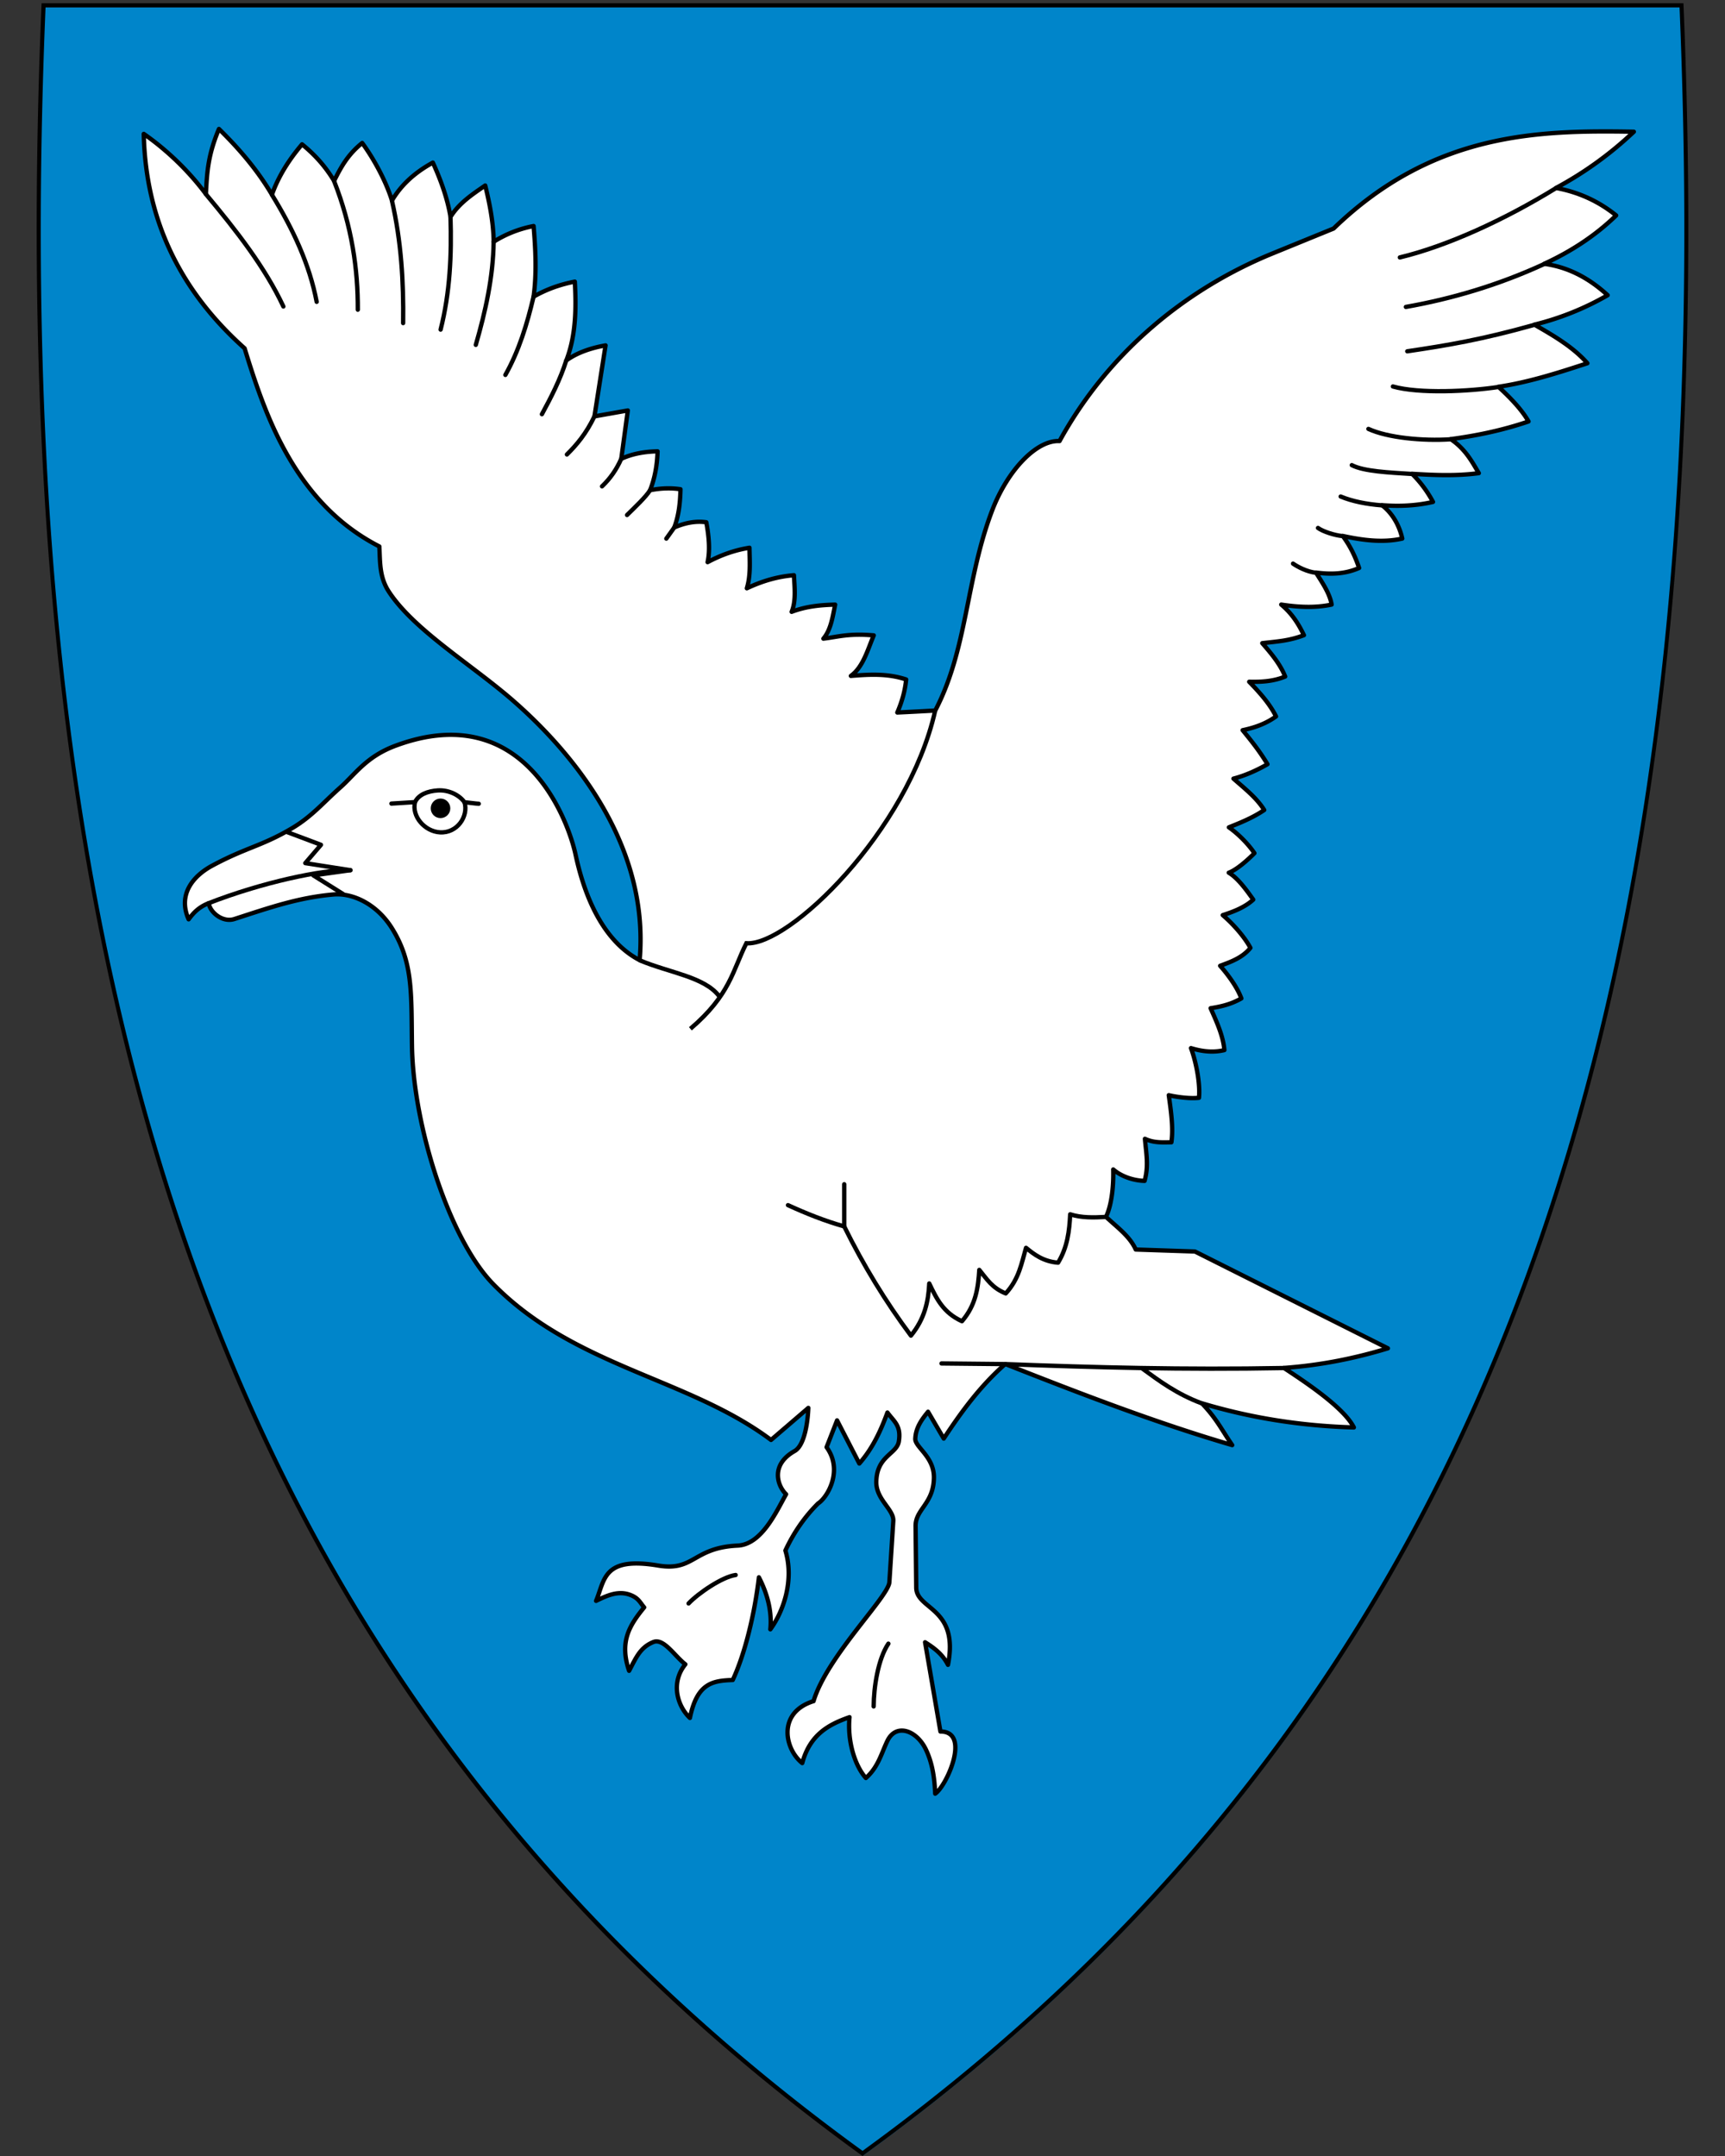
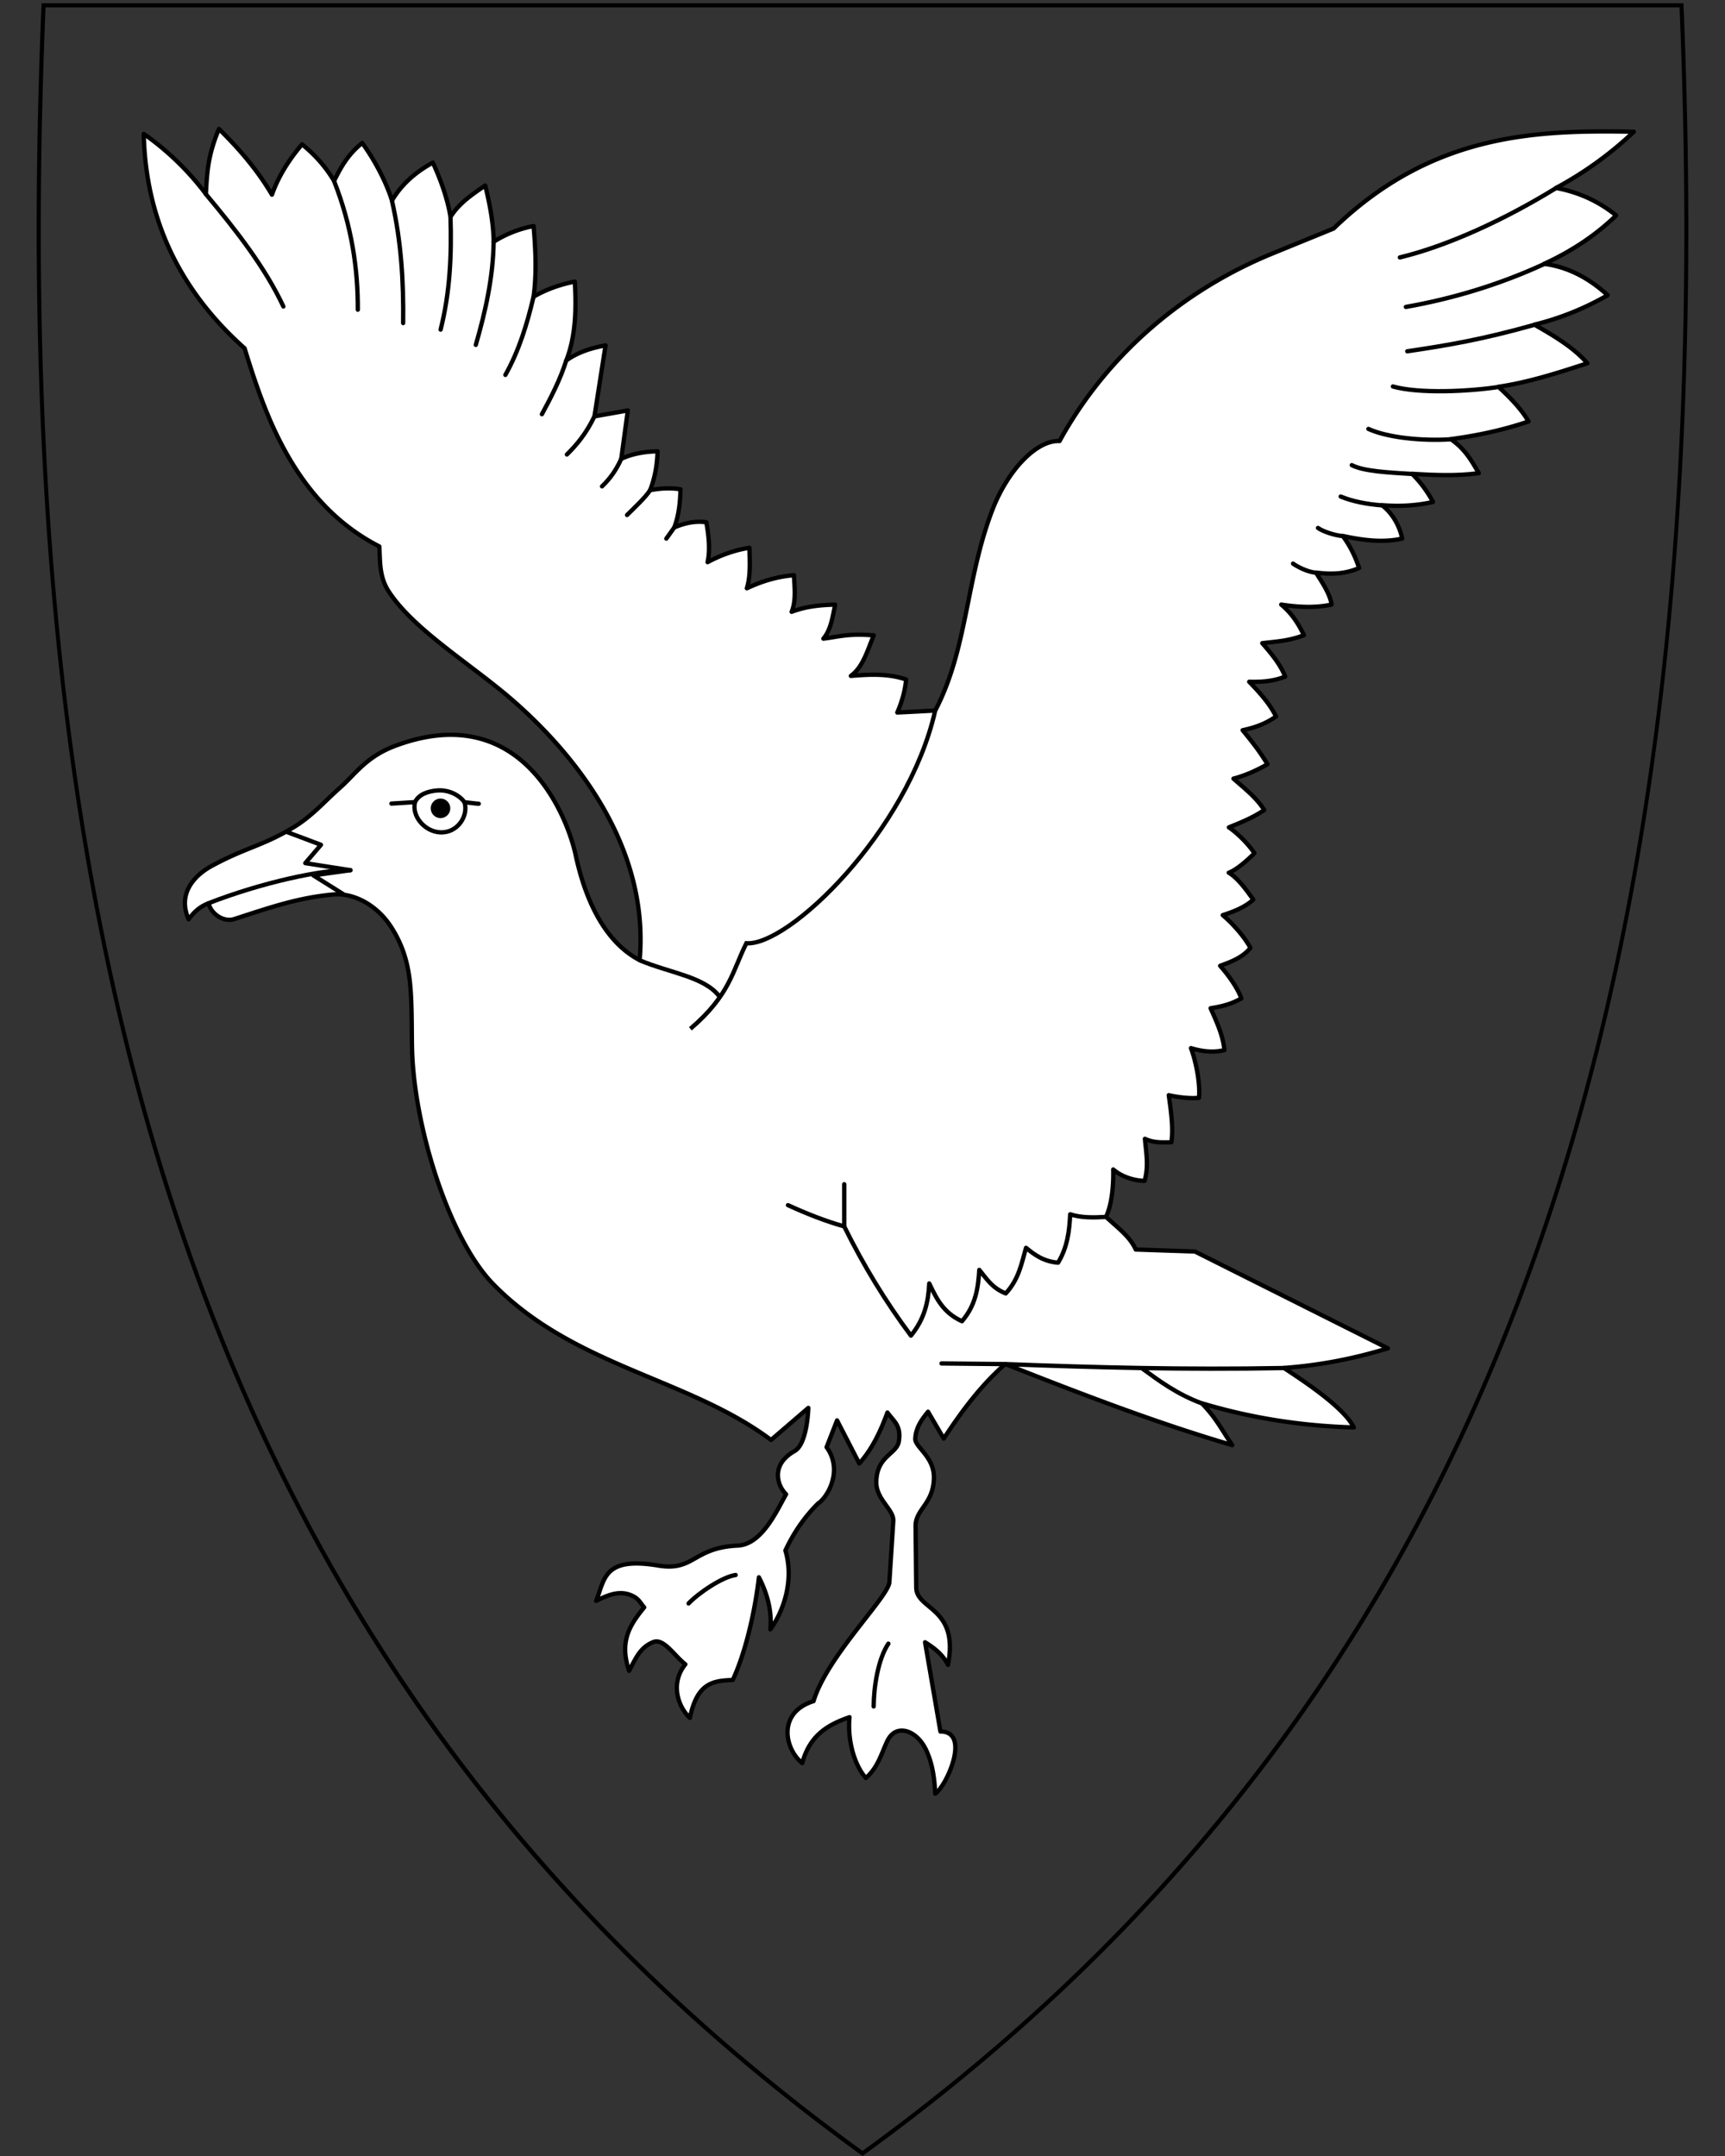
<svg xmlns="http://www.w3.org/2000/svg" xml:space="preserve" viewBox="30.5 31.5 400 500" height="500" width="400">
  <rect x="30.5" y="31.5" width="400" height="500" fill="#333333" stroke="none" />
-   <path d="M230.45 531.13c-74.32-53.92-125.26-122.02-155.74-208.16-27.64-78.1-38.73-172.75-33.91-289.35l.02-.46h379.82l.02.46c4.81 116.6-6.28 211.24-33.91 289.35-30.48 86.14-81.42 154.24-155.74 208.16l-.28.2-.28-.2z" fill="#0085ca" />
  <path d="M419.96 33.21c9.07 219.45-36.25 385.95-189.45 497.1C146.04 469.02 94.36 390.9 66.52 296.34a557.24 557.24 0 0 1-5.87-21.54c-11.45-45.69-17.77-95.02-19.88-147.94-1.2-30.06-1.05-61.28.29-93.65h378.9m.92-.95H40.14l-.04.92c-4.82 116.66 6.28 211.36 33.93 289.52 30.51 86.24 81.51 154.41 155.91 208.39l.56.41.56-.41c74.4-53.98 125.4-122.15 155.91-208.39 27.65-78.16 38.75-172.86 33.93-289.52l-.04-.92z" />
  <path d="M219.14 426.03c3.1-10.38 17.37-24.18 17.59-27.6l.91-14.18c.17-2.7-4.02-4.99-3.94-9.1.11-6.08 4.77-6.38 5.23-9.4.56-3.67-1.11-4.56-2.65-6.67-1.54 4.18-3.38 8.25-6.52 11.83l-5.16-10.01-2.43 6.22c3.95 5.45.14 11.72-1.97 13.04-3.14 3.13-5.66 6.78-7.58 10.92 2.09 6.92-.47 14.16-3.49 18.28.44-4.45-.87-8.61-2.65-12.06-.99 8.48-3.25 17.8-6.07 23.81-4.65.16-8.27.69-9.93 8.8-2.96-2.8-4.5-8.2-1.06-12.44-2.48-1.91-5.03-6.14-7.43-5.16-3.06 1.24-4 3.64-5.61 6.67-2.33-6.81.16-10.63 3.49-14.71-.96-1.13-1.29-2.15-3.19-2.88-2.74-1.06-5.31.06-7.96 1.37 2.05-4.93 1.62-10.33 14.41-8.19 8.39 1.4 8.01-4.15 18.43-4.63 5.63-.26 9.05-8.09 11.22-11.91-1.95-1.86-3.76-6.77 1.97-10.01 2.42-1.37 3.08-7.13 3.19-10.01l-8.65 7.43c-19.12-14.34-45.57-16.94-64.38-36.1-10.25-10.43-18.63-36.91-18.88-55.36-.17-12.3.28-19.38-4.7-27.3-3.39-5.38-8.87-8.14-13.5-7.74-8.08.71-14.58 2.96-22.98 5.69-2.74.89-5.68-1.58-5.95-3.68-2.24.9-3.43 2.1-4.66 3.75-2.62-5.88 1.21-10.15 5.46-12.44 7.87-4.24 11.59-4.55 18.58-8.72 4.56-2.72 7.13-5.87 11.11-9.4 3.5-3.1 6.03-7.18 12.86-9.71 29.75-11.03 40 17.32 41.71 25.25 3.53 16.4 10.45 22.19 14.86 24.49 2.51-28.42-17.91-50.15-29.12-59.99-9.68-8.49-23.14-16.47-29.04-25.48-2.23-3.4-2-6.98-2.2-10.47-10.94-5.61-18.28-14.62-23.66-25.63-3.22-6.59-5.6-13.82-7.58-20.32-15.65-13.96-22.97-30.73-23.39-49.73 4.87 3.38 10.11 8.17 14.41 13.95.28-5.4.54-9.14 3.03-15.09 4.73 4.63 8.97 9.6 12.29 15.24 1.41-4.02 3.73-7.85 6.98-11.68 2.47 2.01 5.15 4.67 7.43 8.49 1.51-3.03 3.1-6.06 6.52-8.8 2.78 3.79 5.54 8.95 6.9 13.35 1.9-3.2 4.75-6.2 9.48-8.8 1.96 4.28 3.41 8.49 4.1 12.59 2.02-3.24 5.06-5.22 8.04-7.28 1.08 4.35 1.9 8.7 1.97 13.04 2.7-1.69 5.74-2.96 9.25-3.64.46 5.46.74 10.92 0 16.38 3.19-1.82 6.37-2.87 9.56-3.49.32 5.92.32 12.36-1.97 18.28 2.33-1.67 5.36-2.83 9.1-3.49l-2.58 16.46 7.74-1.37-1.52 11.22c2.31-1.07 5.09-1.68 8.42-1.74-.09 3.2-.64 6.23-1.74 9.02 2.26-.44 4.59-.6 7.05-.23-.06 3.04-.37 6.03-1.44 8.87 2.48-1.07 4.95-1.56 7.43-1.21.61 3.34.9 6.52.3 9.25 2.96-1.58 6.14-2.77 9.71-3.34.05 3.18.31 6.41-.61 9.4 3.29-1.54 6.83-2.7 10.92-3.03.14 2.76.53 5.93-.53 8.49 3.36-1.28 6.72-1.59 10.09-1.67-.59 2.84-.98 5.82-2.73 7.89 3.62-.45 5.81-1.25 11.68-.76-1.41 3.3-2.46 7.34-5.31 9.4 4.27-.35 8.54-.6 12.82.83-.25 2.66-.99 5.2-2.05 7.66 3.04-.15 5.96-.3 8.8-.46 7.49-14.31 7.05-30.31 13.2-46.41 3.59-9.39 10.34-16.37 15.62-16.08 11.09-20.23 28.94-35.15 49.44-43.53l14.11-5.76c23.15-22.38 47.59-22.82 69.62-22.45a83.728 83.728 0 0 1-18.05 13.04c4.79.88 9.56 2.82 13.95 6.37-4.82 4.69-10.45 8.35-16.68 11.22 5.12.7 9.99 2.95 14.71 7.28a65.218 65.218 0 0 1-16.99 6.83c4.5 2.58 8.97 5.18 12.29 8.95-6.81 2.23-13.62 4.42-20.63 5.46 2.82 2.6 5.37 5.24 6.98 8.04-5.91 2.02-11.94 3.28-18.05 4.1 3.42 2.31 4.9 5.16 6.52 7.89-5.16.68-10.31.47-15.47.15 2.11 2.1 3.65 4.29 4.85 6.52-3.94.91-7.89 1.06-11.83.76 2.7 2.08 4.13 5.13 4.7 7.74-4.51 1.01-9.15.39-13.8-.61 1.84 2.48 2.96 4.95 3.79 7.43-3.34 1.47-6.67 1.5-10.01 1.06 1.58 2.48 3.24 4.95 3.64 7.43-3.89.82-7.79.59-11.68 0 2.69 2.22 4.19 4.88 5.26 7.1-3.46 1.31-6.11 1.44-9.66 1.85 2.13 2.44 4.18 4.9 5.31 7.74-2.78 1.14-5.56 1.27-8.34 1.21 2.46 2.53 4.76 5.11 6.22 8.04-2.46 1.76-5.07 2.63-7.74 3.19 2.09 2.57 3.86 4.75 5.76 7.89-2.4 1.38-5.17 2.64-7.89 3.34 2.52 2.24 5.35 4.42 7.13 7.28-2.78 1.91-6.11 3.17-8.19 4.02 2.1 1.45 4.52 3.89 5.92 5.99-1.31 1.34-4.06 3.85-5.95 4.53 2.28 1.32 4.57 4.7 5.68 6.24-1.87 1.74-4.53 2.79-7.07 3.6 2.07 1.76 4.87 4.74 6.41 7.59-1.86 2.32-4.64 3.28-7.02 4.16 1.78 2 3.96 4.95 4.92 7.56-2.45 1.4-4.75 1.9-7.13 2.28 1.45 3.24 2.92 6.47 3.19 9.71-2.47.6-5.06.36-7.74-.46 1.12 3 2.19 8.18 1.85 11.52-2.16.25-5.17-.19-7-.6.52 3.76 1.08 7.55.61 10.92-1.88.01-4.03.2-6.14-.81.3 3.54.9 6.22-.08 9.76-2.34-.06-5.22-.88-7.27-2.65.11 4.4-.5 8.58-1.68 10.99 2.61 2.45 5.5 4.48 6.9 7.58l13.73.46 44.74 22.45c-7.4 2.25-15.31 3.91-24.12 4.55 4.85 3.19 13.87 9.14 16.23 13.8-12.02-.34-23.8-2.16-35.26-5.61 3.38 3.49 4.65 6.22 7.05 9.71-17.54-5.13-35.09-11.89-52.63-18.81-5.85 5.15-10.21 11.13-14.26 17.29l-3.64-6.22c-1.27 1.57-2.87 3.57-2.96 6.29-.06 1.91 4.39 4.15 4.32 9.02-.08 6.06-4.29 7.28-4.25 11.22l.15 14.26c.06 5.21 9.98 4.54 7.36 17.9-1.27-2.49-3.24-3.94-5.31-5.23l3.56 20.7c7.09-.04 1.5 12.55-1.21 14.41-.17-3.39-.54-6.78-2.12-10.16-2.13-4.54-6.94-6.25-8.95-2.12-1.43 2.94-2.1 6.07-5.01 8.65-2.65-2.98-4.31-8.72-3.79-14.11-4.78 1.67-9.17 3.99-10.96 10.65-3.98-3.11-5.98-11.65 2.62-14.37z" style="fill-rule:evenodd;fill:#fff;stroke-linecap:round;stroke-linejoin:round;stroke-miterlimit:4;stroke:#000" />
  <path d="M190.17 403.36c2.23-2.37 7.82-6.18 10.92-6.6m35.41 15.92h0M236.5 412.68c-2.41 3.58-3.39 10.13-3.41 14.56M263.57 347.85c20.53.77 41.48 1.34 64.61.91" style="fill:none;stroke-linecap:round;stroke-miterlimit:4;stroke:#000" />
  <path d="M309.15 356.95c-5.72-2.14-9.74-5.13-13.73-8.04" style="fill:none;stroke-miterlimit:4;stroke:#000" />
  <path d="M286.93 313.72c-2.82.15-5.64.24-8.27-.61-.19 3.82-.62 7.61-2.81 11.22-3.49-.28-5.65-1.99-7.43-3.45-1.05 3.57-1.59 7.18-4.7 10.58-3.18-1.27-4.36-3.3-6.14-5.46-.25 4.03-.77 8.16-4.02 11.91-4.29-1.97-5.85-5.12-7.58-8.76-.2 4.17-1.07 8.22-4.25 12.1-5.88-7.87-11.02-16.32-15.47-25.33v-9.78" style="fill:none;stroke-linecap:round;stroke-linejoin:round;stroke-miterlimit:4;stroke:#000" />
-   <path d="M226.26 315.92c-4.46-1.25-8.78-2.98-13.04-4.93m122.4-146.66h0M335.62 164.33c-2.06-.24-4.12-1.32-5.29-2.12M341.84 155.83c-1.91-.19-4.55-1.05-5.72-1.89M350.94 148.7c-3.66-.29-6.88-.94-9.56-2.05M357.91 141.42c-5.32-.34-11.14-.59-13.95-2.05M366.86 133.38c-6.46.42-14.56-.35-19.05-2.41M377.93 121.25c-6.67 1.02-18.34 1.61-24.44-.12M386.28 106.84c-12.31 3.45-20.17 4.75-29.46 6.13M388.55 92.74c-10.68 4.91-21.43 8.06-32.05 9.94M391.28 75.14c-11.86 7.3-25.15 13.41-36.18 16.06M186.83 153.86l-1.82 2.55M181.22 145.21c-.95 1.55-3.55 3.98-5.32 5.73M174.54 137.93c-1.07 2.44-2.55 4.57-4.44 6.36M168.33 128.08c-1.93 4.02-4.12 6.59-6.37 8.82M161.8 115.11c-1.37 4.36-3.46 8.42-5.64 12.45M154.22 100.32c-1.49 6.32-3.36 12.48-6.53 18.13M144.97 87.58c-.12 8.26-1.9 16.13-4.14 23.9M134.96 81.82c.28 8.78-.11 17.51-2.29 26.12M121.38 78.02c2.17 9.47 2.73 18.94 2.6 28.41M107.96 73.47c4.17 10.6 5.55 20.6 5.51 29.85M93.55 76.66c4.92 7.99 8.74 16.2 10.38 24.84M78.23 76.51c7.11 8.5 13.78 17.08 17.98 26.07M78.88 240.96c12.03-4.72 26.51-7.9 32.88-7.65" style="fill:none;stroke-linecap:round;stroke-miterlimit:4;stroke:#000" />
+   <path d="M226.26 315.92c-4.46-1.25-8.78-2.98-13.04-4.93m122.4-146.66h0M335.62 164.33c-2.06-.24-4.12-1.32-5.29-2.12M341.84 155.83c-1.91-.19-4.55-1.05-5.72-1.89M350.94 148.7c-3.66-.29-6.88-.94-9.56-2.05M357.91 141.42c-5.32-.34-11.14-.59-13.95-2.05M366.86 133.38c-6.46.42-14.56-.35-19.05-2.41M377.93 121.25c-6.67 1.02-18.34 1.61-24.44-.12M386.28 106.84c-12.31 3.45-20.17 4.75-29.46 6.13M388.55 92.74c-10.68 4.91-21.43 8.06-32.05 9.94M391.28 75.14c-11.86 7.3-25.15 13.41-36.18 16.06M186.83 153.86l-1.82 2.55M181.22 145.21c-.95 1.55-3.55 3.98-5.32 5.73M174.54 137.93c-1.07 2.44-2.55 4.57-4.44 6.36M168.33 128.08c-1.93 4.02-4.12 6.59-6.37 8.82M161.8 115.11c-1.37 4.36-3.46 8.42-5.64 12.45M154.22 100.32c-1.49 6.32-3.36 12.48-6.53 18.13M144.97 87.58c-.12 8.26-1.9 16.13-4.14 23.9M134.96 81.82c.28 8.78-.11 17.51-2.29 26.12M121.38 78.02c2.17 9.47 2.73 18.94 2.6 28.41M107.96 73.47c4.17 10.6 5.55 20.6 5.51 29.85M93.55 76.66M78.23 76.51c7.11 8.5 13.78 17.08 17.98 26.07M78.88 240.96c12.03-4.72 26.51-7.9 32.88-7.65" style="fill:none;stroke-linecap:round;stroke-miterlimit:4;stroke:#000" />
  <path d="m97.16 224.5 7.77 2.92-3.64 4.25 10.47 1.64-8.61 1.2 6.9 4.32m11.22-20.97 5.46-.34m-5.46.34 5.46-.34m-5.46.34 5.46-.34M121.27 217.86l5.46-.34c.86-1.78 2.96-2.55 5.25-2.71 2.6-.18 5.08 1.1 6.23 2.75.4 0 2.89.34 3.3.34" style="fill:none;stroke-linecap:round;stroke-linejoin:round;stroke-miterlimit:4;stroke:#000" />
  <circle r="2.27" cy="218.96" cx="132.65" />
  <path d="M126.73 217.52c-.79 3.33 2.27 6.81 5.8 7.01 4.01.23 6.64-3.74 5.69-6.98M178.79 254.19c7.08 2.96 14.97 3.82 18.44 8.29" style="fill:none;stroke-miterlimit:4;stroke:#000" />
  <path d="M190.59 270.09c9.25-7.9 9.79-13.53 12.98-19.84 9.79.72 37.45-25.9 43.78-53.93" style="fill:none;stroke-miterlimit:4;stroke:#000" />
  <path d="m263.57 347.85-14.75-.15" style="fill:none;stroke-linecap:round;stroke-miterlimit:4;stroke:#000" />
</svg>